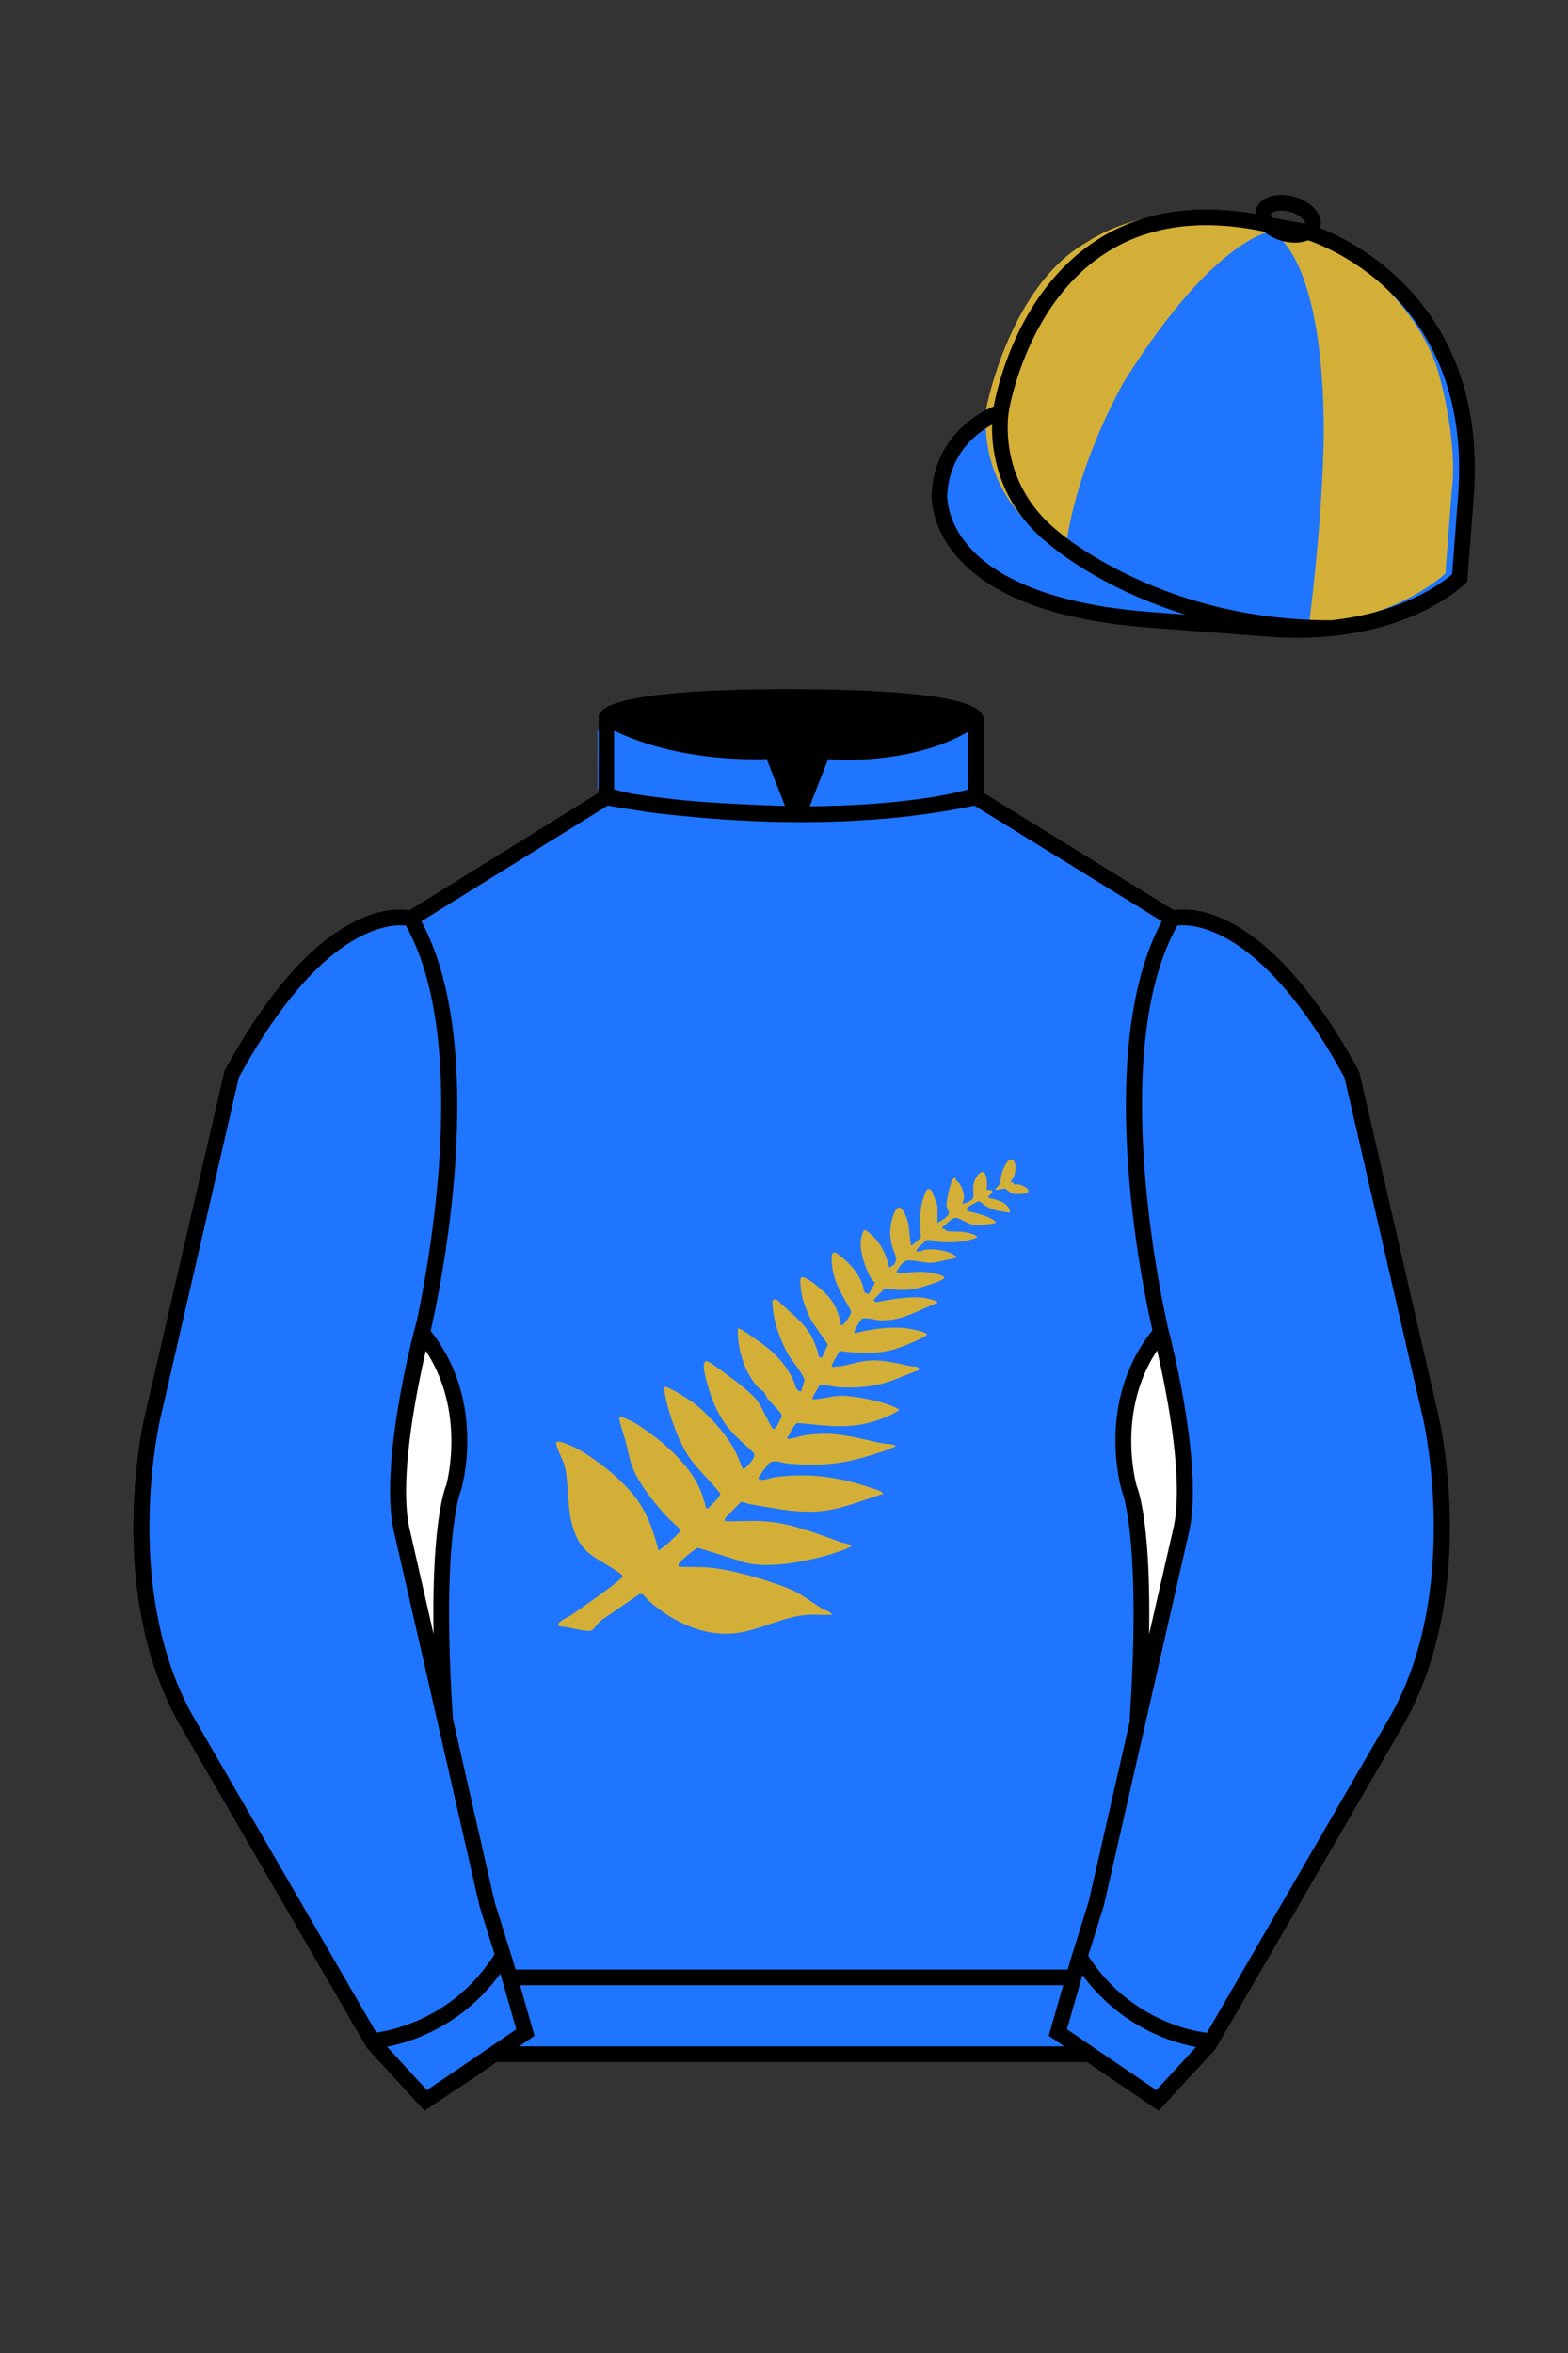
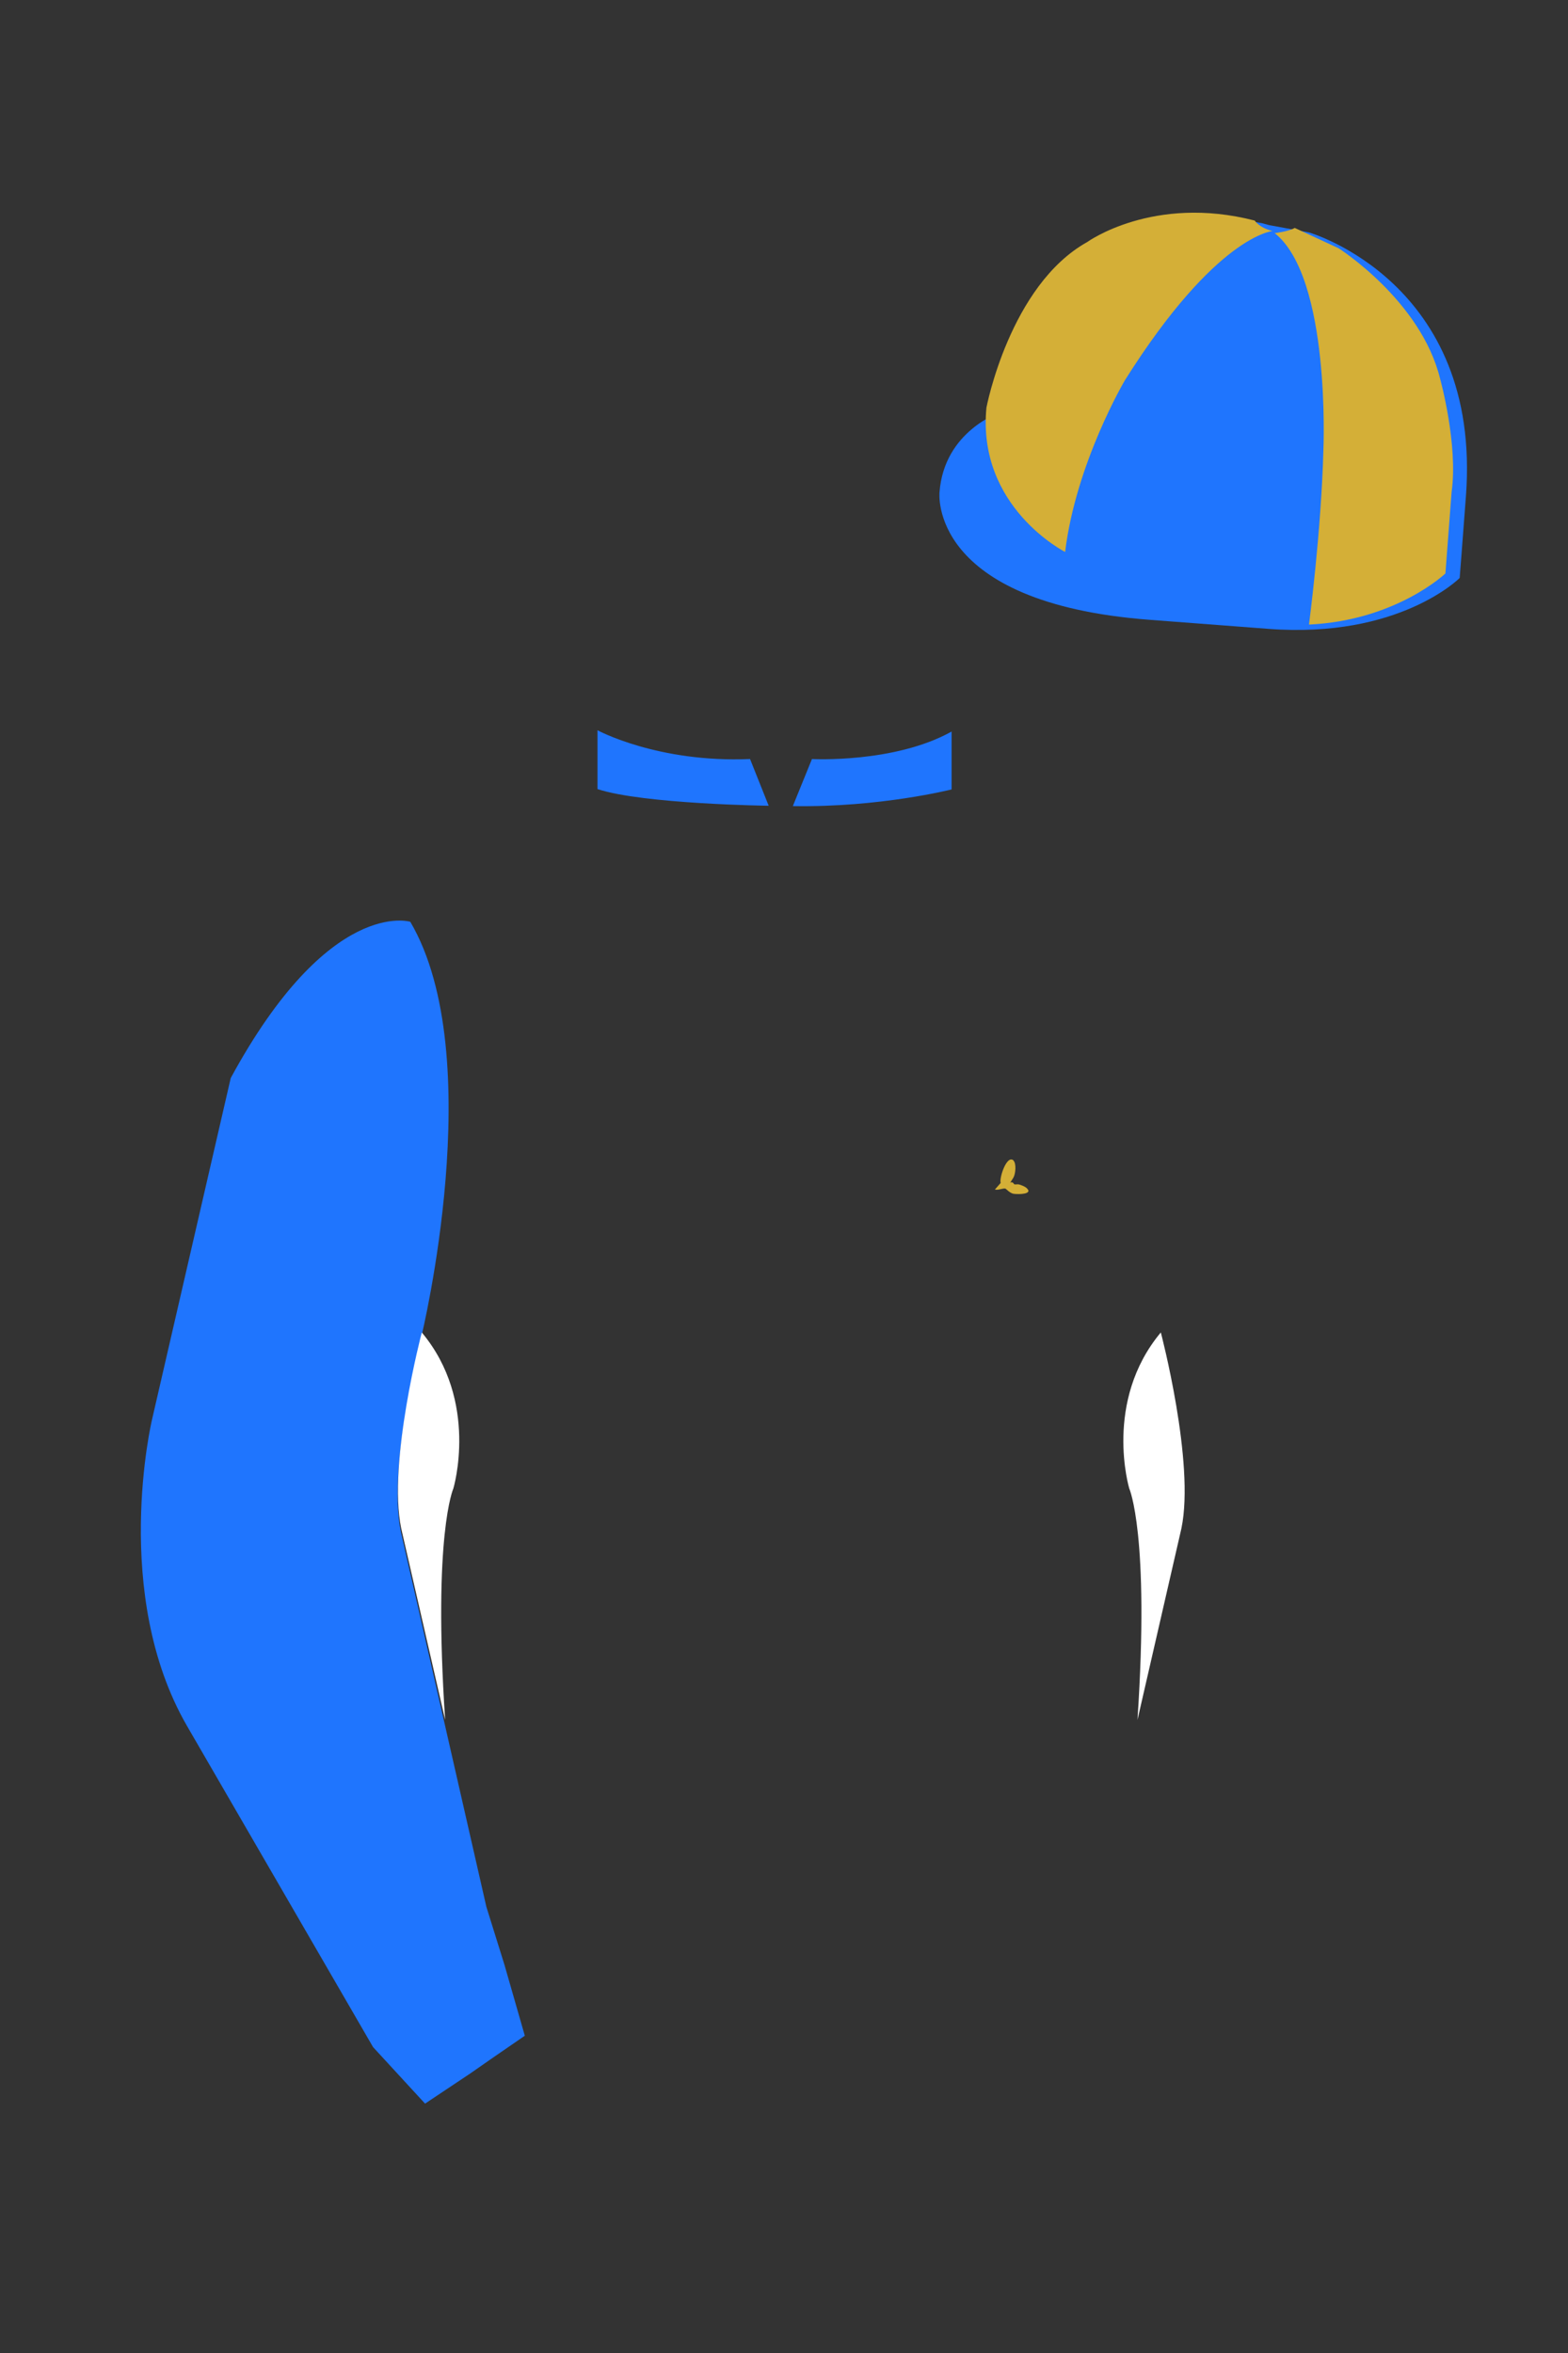
<svg xmlns="http://www.w3.org/2000/svg" viewBox="0 0 100 150">
  <rect x="0" y="0" width="100" height="150" fill="#333333" stroke="none" />
-   <path d="M74.752 58.99s5.164-1.613 11.451 9.961l5.025 21.795s2.623 11.087-2.232 19.497l-11.869 20.482-3.318 3.605-4.346-2.944H31.484l-1.03.731-3.317 2.213-1.658-1.802-1.659-1.803-5.936-10.241-5.936-10.241c-2.427-4.205-2.985-9.08-2.936-12.902.049-3.823.705-6.595.705-6.595l2.512-10.897 2.512-10.898c3.144-5.787 6.007-8.277 8.084-9.321 2.077-1.043 3.368-.64 3.368-.64l6.228-3.865 6.229-3.865v-5.08s.087-.328 1.571-.655c1.483-.328 4.364-.655 9.95-.655 6.222 0 9.232.368 10.689.737 1.455.369 1.357.737 1.357.737v4.916l12.535 7.73z" fill="#1F75FE" />
-   <path d="M59.77,77.97l.45-.28c.52-.43.22-.38.15-.8-.04-.24.25-1.64.43-1.75.2-.13.14.05.19.12.04.06.16.11.2.17.22.34.42.92.17,1.27.11.08.66-.18.7-.31.05-.15,0-.51,0-.7.03-.3.12-.56.31-.79.53-.65.65.53.54.93l.36.05c.09.29-.26.22-.22.49.54.09,1.32.3,1.37.93-.58-.07-1.11-.13-1.61-.45-.16-.1-.27-.3-.44-.26-.05,0-.66.36-.68.39-.03.06,0,.14-.01.21.44.11.99.24,1.41.43.05.03.51.24.4.34-.44.1-1,.17-1.45.11-.33-.05-.81-.42-1.05-.43-.35-.02-.59.41-.88.56l-.02.15c.18-.08.23.1.26.11.35.09.92,0,1.4.13.09.02.65.16.54.31-.76.28-1.58.33-2.38.27-.26-.02-.52-.17-.81-.11-.04,0-.52.45-.57.51s-.09.12-.08.2c.22.06.38-.09.57-.11.53-.06,1.27.03,1.74.29.06.03.33.14.21.23l-1.34.3c-.45.07-.86-.06-1.27-.1-.57-.07-.67-.06-1.01.41-.24.33-.28.39.19.36.94-.08,1.48-.16,2.44.13.07.02.33.11.22.22-.19.2-1.63.63-1.95.68-.62.1-1.23.04-1.84-.04l-.7.73.14.14c.98-.17,2.08-.39,3.07-.28.11.01.69.16.78.21.06.03.09,0,.07.12-1.23.46-2.31,1.2-3.7,1.1-.35-.03-.72-.18-1.09-.1-.1.05-.65.94-.45.92,1.3-.31,2.73-.52,4.04-.15.18.05.42.08.54.23,0,.19-1.75.86-2.02.94-1.14.34-2.37.28-3.54.12l-.52.91.08.13c.15-.07.32-.04.48-.06.58-.09,1.17-.31,1.77-.36.94-.08,1.84.17,2.75.36.2.04.49-.06.51.23-.63.22-1.29.53-1.92.74-1.07.35-2.08.42-3.21.36-.4-.02-.82-.19-1.25-.11,0,.11-.57.86-.39.88.57,0,1.17-.21,1.75-.22.78-.02,2.06.25,2.81.48.14.04.94.32.94.43-.64.41-1.42.69-2.16.86-1.44.33-2.87.09-4.31-.04-.22.05-.45.56-.55.75,0,.02-.27.28-.02.26.31-.02.69-.17.99-.22,1.95-.29,3.04.1,4.88.49.09.02.96.08.96.19-.3.16-.66.29-.98.39-2.19.73-3.64.94-5.95.72-.35-.03-.76-.25-1.11-.05-.1.06-.73.9-.73.97-.01.29.79,0,.96-.03,2.38-.33,4.3-.01,6.56.78.19.07.37.1.43.31-.08,0-.15,0-.22.03-1.01.32-2.12.76-3.16.95-1.73.32-3.49-.09-5.2-.38-.16-.03-.3-.16-.5-.11l-1.01,1.03v.18c.77.03,1.56-.04,2.33,0,1.79.08,3.4.75,5.07,1.34.11.04.69.14.66.27-.01.04-.7.3-.81.34-1.64.54-4.2,1.11-5.89.71l-3.07-.96c-.19.03-1.22.91-1.24,1.02-.01.06,0,.12,0,.18.63.04,1.33,0,1.95.06,1.48.13,3.77.8,5.15,1.37.73.3,1.35.82,2.01,1.22.25.15.53.18.7.42-.51.03-1.06-.03-1.56,0-1.41.09-2.7.78-4.07,1.08-2.23.5-4.44-.53-6.07-1.96-.21-.18-.32-.49-.61-.44l-2.36,1.62c-.19.08-.57.65-.67.69-.39.15-1.57-.27-2.04-.24-.44-.2.58-.63.71-.72.69-.48,1.4-.98,2.07-1.47.43-.31.85-.63,1.23-.99,0-.1-.26-.27-.35-.33-1.22-.85-2.24-1.06-2.77-2.62-.47-1.37-.29-2.66-.56-3.99-.11-.56-.53-1.07-.57-1.63.08-.11.51.04.63.09,1.5.56,3.73,2.36,4.63,3.71.65.97.98,1.99,1.27,3.11.51-.35.95-.78,1.38-1.22.03-.03.02-.08.01-.12-.01-.05-.71-.67-.8-.76-.85-.92-1.91-2.22-2.31-3.37-.17-.49-.27-1.1-.41-1.61-.05-.2-.46-1.38-.37-1.47.77.17,1.52.74,2.15,1.21,1.34,1,2.81,2.48,3.22,4.08.05.17.13.33.13.53l.16.05c.25-.32.63-.55.79-.94-.64-.85-1.47-1.53-2.06-2.43-.66-1-1.33-2.9-1.52-4.13-.03-.18-.05-.32.18-.23.32.11,1.26.69,1.56.9.81.57,2.01,1.87,2.49,2.67.31.5.56,1.04.74,1.6.17.14.66-.53.72-.67.05-.11.06-.2.02-.32-.48-.45-.99-.87-1.43-1.36-.88-.98-1.33-2.16-1.65-3.45-.04-.17-.28-1.14.1-1.03.23.06.91.6,1.15.77.58.41,1.72,1.26,2.12,1.84.18.26.81,1.63.93,1.69.19.08.41-.49.46-.61.02-.06.15-.02.07-.31-.05-.18-.75-.81-.91-1.06-.21-.34-.05-.29-.38-.5-.42-.27-.92-1.18-1.09-1.65-.27-.71-.41-1.5-.4-2.26.09-.02.13.02.19.05.22.1.64.41.86.56,1.1.75,1.86,1.41,2.47,2.63.14.27.16.8.53.76l.21-.72c-.22-.61-.71-1.06-1.03-1.61-.39-.66-.77-1.67-.92-2.43-.03-.14-.13-.94-.1-1,.06-.12.22-.14.32-.05.76.77,1.68,1.37,2.2,2.36.12.23.26.6.35.86.08.21,0,.45.29.45l.38-.84-1.07-1.54c-.36-.79-.64-1.41-.68-2.31,0-.16-.06-.5.17-.44.46.12,1.3.87,1.62,1.24.47.55.67,1.1.79,1.81.15.13.67-.71.66-.85,0-.07-.55-.99-.64-1.17-.27-.53-.46-.94-.56-1.58-.03-.19-.11-.88,0-.99l.2-.04c.89.64,1.65,1.43,1.84,2.55l.27.11.41-.74c-.08-.08-.16-.1-.22-.21-.34-.52-.73-1.65-.7-2.26,0-.17.1-.92.29-.89.85.57,1.3,1.39,1.52,2.37l.11.03c-.02-.14.12-.09.17-.15.37-.43.01-.79-.1-1.27-.13-.56-.15-.97-.02-1.53.08-.33.34-1.28.72-.69.47.74.37,1.33.5,2.12.01.06-.03.11.08.08s.55-.41.57-.53c-.06-.74-.1-1.5.08-2.22.02-.09.25-.72.29-.76.07-.08.22-.06.29.02.06.06.4.96.4,1.05v1.07Z" fill="#D4AF37" />
  <path d="M64.63,73.98c.2.19.14.85,0,1.09l-.2.32c.18-.08.23.1.26.11.09.02.21-.02.31.01.21.07.52.17.59.4,0,.25-.79.22-.96.19-.22-.04-.48-.32-.51-.33-.17-.03-.47.12-.67.06l.37-.42c-.11-.3.39-1.83.82-1.43Z" fill="#D4AF37" />
  <path fill="#1F75FE" d="M83.483 14.819s11.045 3.167 10.006 16.831l-.299 3.929-.098 1.266s-3.854 3.878-12.191 3.244l-7.594-.578c-14.146-1.076-13.389-8.132-13.389-8.132.299-3.929 3.901-5.104 3.901-5.104s2.192-14.981 16.72-12.033l.391.107 2.553.47z" />
  <path fill="#D4AF37" d="M91.843 24.142c-1.225-4.991-6.479-8.319-6.479-8.319l-2.791-1.293c-.426.239-1.281.33-1.281.33 3.59 2.846 3.109 13.792 3.109 13.792-.133 5.21-.92 11.164-.92 11.164 5.56-.262 8.701-3.258 8.701-3.258l.395-5.195c.428-3.026-.734-7.221-.734-7.221zM81.161 14.729s-3.589.263-9.413 9.501c0 0-3.129 5.277-3.819 10.956 0 0-5.626-2.844-5.019-9.198 0 0 1.482-7.8 6.43-10.559 0 0 4.201-3.041 10.683-1.367-.001 0 .261.448 1.138.667z" />
  <path fill="#1F75FE" d="M27.109 134.103l2.913-1.944 1.434-.999 2.014-1.385-1.298-4.521-1.154-3.698-5.45-23.896c-.876-4.191 1.314-12.492 1.314-12.492s4.328-17.817-.715-26.405c0 0-5.164-1.613-11.452 9.961L9.69 90.519s-2.623 11.088 2.231 19.498l11.871 20.482 3.317 3.604" />
-   <path fill="#1F75FE" d="M73.785 134.1l-2.912-1.944-1.434-1-2.014-1.384 1.297-4.521 1.154-3.698 5.451-23.896c.875-4.191-1.314-12.493-1.314-12.493s-4.328-17.816.715-26.404c0 0 5.164-1.613 11.451 9.961l5.025 21.795s2.623 11.087-2.232 19.497l-11.869 20.482-3.318 3.605" />
  <path fill="#1F75FE" d="M47.835 48.387l1.188 2.979s-8-.104-10.917-1.063v-3.75c0 .001 3.843 2.084 9.729 1.834zm3.948 0l-1.219 3c5.563.094 10.125-1.063 10.125-1.063v-3.688c-3.656 2.033-8.906 1.751-8.906 1.751z" />
  <path fill="#fff" d="M25.587 97.434c-.875-4.191 1.313-12.492 1.313-12.492 3.678 4.398 2.014 9.944 2.014 9.944s-1.313 2.917-.525 14.753l-2.802-12.205z" />
-   <path fill="#fff" d="M75.345 97.434c.877-4.191-1.313-12.492-1.313-12.492-3.678 4.398-2.014 9.944-2.014 9.944s1.313 2.917.525 14.753l2.802-12.205z" />
-   <path d="M84.819 40.543c-11.27 0-17.779-5.718-18.052-5.961-4.297-3.521-3.444-8.346-3.406-8.55l.982.184c-.033.181-.769 4.457 3.075 7.606.08.071 6.532 5.721 17.403 5.721h.09l.002 1h-.094z  M82.73 40.661c-.596 0-1.218-.023-1.867-.072l-7.593-.579c-6.005-.457-10.158-2.021-12.344-4.647-1.696-2.038-1.513-3.956-1.504-4.037.271-3.571 3.034-5.027 3.952-5.415.256-1.371 1.571-7.096 6.191-10.343 2.977-2.091 6.7-2.705 11.074-1.816l.423.115 2.559.471c.114.033 11.425 3.44 10.367 17.35l-.411 5.379-.13.13c-.151.154-3.53 3.464-10.717 3.464zm-5.795-26.304c-2.591 0-4.87.677-6.794 2.03-4.813 3.383-5.817 9.896-5.826 9.961l-.045.305-.294.098c-.134.044-3.289 1.132-3.558 4.667-.008.078-.137 1.629 1.303 3.337 1.386 1.645 4.527 3.718 11.625 4.258l7.594.578c7.166.546 10.944-2.356 11.67-2.982l.381-4.997c.977-12.83-9.1-16.144-9.624-16.307l-2.958-.58a17.567 17.567 0 0 0-3.474-.368z  M82.73 40.661c-.596 0-1.218-.023-1.867-.072l-7.593-.579c-6.005-.457-10.158-2.021-12.344-4.647-1.696-2.038-1.513-3.956-1.504-4.037.271-3.571 3.034-5.027 3.952-5.415.256-1.371 1.571-7.096 6.191-10.343 2.977-2.091 6.7-2.705 11.074-1.816l.423.115 2.559.471c.114.033 11.425 3.44 10.367 17.35l-.411 5.379-.13.13c-.151.154-3.53 3.464-10.717 3.464zm-5.795-26.304c-2.591 0-4.87.677-6.794 2.03-4.813 3.383-5.817 9.896-5.826 9.961l-.045.305-.294.098c-.134.044-3.289 1.132-3.558 4.667-.008.078-.137 1.629 1.303 3.337 1.386 1.645 4.527 3.718 11.625 4.258l7.594.578c7.166.546 10.944-2.356 11.67-2.982l.381-4.997c.977-12.83-9.1-16.144-9.624-16.307l-2.958-.58a17.567 17.567 0 0 0-3.474-.368z  M82.574 15.469a3.11 3.11 0 0 1-.82-.114c-.686-.19-1.256-.589-1.524-1.066-.169-.299-.215-.613-.132-.908.223-.802 1.273-1.161 2.436-.838.685.189 1.255.587 1.524 1.065.169.299.215.614.132.91-.082.295-.282.54-.58.709-.285.16-.646.242-1.036.242zm-.858-2.042c-.389 0-.63.131-.655.223-.009.033.005.087.039.147.104.185.409.452.922.594.513.143.91.07 1.095-.035.061-.035.101-.074.109-.107l.001-.002c.01-.033-.005-.088-.04-.149-.104-.185-.408-.451-.92-.593a2.105 2.105 0 0 0-.551-.078z  M73.901 134.551l-7.018-4.773 1.396-4.866 1.157-3.71 5.441-23.858c.839-4.021-1.289-12.173-1.311-12.254-.181-.745-4.32-18.123.767-26.785l.099-.167.184-.057c.229-.071 5.632-1.596 12.04 10.199l.048.126 5.025 21.795c.108.458 2.611 11.375-2.287 19.859L77.51 130.632l-3.609 3.919zm-5.857-5.19l5.701 3.883 2.991-3.249 11.842-20.436c4.696-8.134 2.204-19.022 2.179-19.131l-5.011-21.731c-5.364-9.843-9.742-9.825-10.658-9.696-4.709 8.387-.593 25.667-.55 25.842.088.334 2.206 8.455 1.317 12.714l-5.453 23.905-1.164 3.736-1.194 4.163zM27.069 134.554l-3.671-4.006-11.871-20.482c-4.897-8.485-2.394-19.403-2.284-19.864l5.071-21.919c6.411-11.799 11.813-10.27 12.04-10.199l.185.057.098.167c5.087 8.663.948 26.041.77 26.776-.024.091-2.152 8.245-1.31 12.271l5.448 23.888 1.144 3.661 1.4 4.877-7.02 4.773zm-2.834-4.555l2.99 3.248 5.702-3.883-1.198-4.175-1.151-3.688-5.46-23.934c-.893-4.267 1.227-12.388 1.317-12.731.04-.165 4.155-17.44-.551-25.829-.909-.107-5.339-.069-10.661 9.692l-5.008 21.729c-.026.111-2.519 11.001 2.176 19.136l11.844 20.435z  M23.777 130.604l-.057-.998c.049-.003 4.939-.348 7.894-5.146l.852.523c-3.237 5.258-8.468 5.609-8.689 5.621z  M27.903 109.751l-2.805-12.215c-.89-4.259 1.229-12.379 1.319-12.723l.247-.935.621.742c3.807 4.551 2.18 10.171 2.109 10.408-.034.087-1.268 3.124-.505 14.576l-.986.147zm-1.827-12.425l1.575 6.859c-.126-7.325.762-9.403.808-9.505-.004 0 1.317-4.618-1.323-8.591-.54 2.327-1.721 8.062-1.06 11.237zM51.09 52.412c-6.99 0-12.442-1.079-12.523-1.095l.198-.98c.12.025 12.197 2.409 23.363.001l.211.978c-3.813.822-7.727 1.096-11.249 1.096z  M51.547 52.42l-.754-.02c-10.628-.278-12.238-1.21-12.453-1.394l.65-.76-.325.38.288-.408c.059.036 1.529.871 11.112 1.161l-1.17-2.989c-1.409.054-6.492.059-10.477-2.209l.494-.869c4.315 2.455 10.223 2.065 10.282 2.063l.367-.026 1.986 5.071z  M50.904 52.404h-.733l1.983-5.065.379.041c.058.007 5.735.577 9.436-2.061l.58.814c-3.475 2.477-8.334 2.363-9.738 2.272L51.638 51.4c7.338-.069 10.418-1.167 10.449-1.178l.344.939c-.139.051-3.485 1.243-11.527 1.243z  M73.031 109.751l-.986-.146c.762-11.452-.472-14.489-.484-14.519-.092-.295-1.719-5.915 2.088-10.466l.621-.742.246.935c.091.344 2.209 8.465 1.318 12.723l-.002.01-2.801 12.205zm.766-23.661c-2.652 3.985-1.314 8.603-1.3 8.652.027.051.912 2.12.786 9.44l1.573-6.856c.663-3.176-.518-8.911-1.059-11.236zM32.544 125.555h35.971v1H32.544zM77.101 130.604c-.222-.012-5.455-.362-8.689-5.621l.852-.523c2.964 4.818 7.844 5.144 7.893 5.146l-.056.998zM50.949 44.453c9.949 0 11.197 1.295 11.197 1.295-3.447 2.682-9.653 2.065-9.653 2.065l-1.61 3.884-1.652-3.822c-8.023 0-10.431-2.188-10.431-2.188s1.083-1.234 12.149-1.234z  M73.899 134.553l-4.575-3.1H31.658l-.9.639-3.685 2.459-3.671-4.007-11.871-20.482c-2.565-4.445-3.049-9.609-3.003-13.16.049-3.834.691-6.588.719-6.703l5.071-21.919c2.657-4.891 5.449-8.097 8.299-9.529 1.731-.87 2.992-.805 3.498-.724l12.051-7.479.017-4.93c.111-.418.748-.75 1.947-1.015 2.004-.442 5.388-.667 10.058-.667 5.202 0 8.839.253 10.812.752.907.23 1.427.502 1.636.857a.696.696 0 0 1 .099.391v4.611l12.125 7.479c1.135-.186 6.067-.296 11.799 10.253l.048.126L91.732 90.2c.108.458 2.611 11.375-2.287 19.859L77.51 130.632l-3.611 3.921zm-49.659-4.558l2.99 3.249 4.109-2.791h38.292l4.116 2.789 2.989-3.247 11.842-20.436c4.701-8.143 2.204-19.022 2.179-19.131l-5.011-21.732c-5.95-10.916-10.79-9.678-10.836-9.661l-.212.061-.194-.114-12.771-7.877v-5.079c-.095-.068-.353-.209-.98-.369-1.301-.329-4.189-.722-10.566-.722-5.727 0-8.513.35-9.842.644-.712.157-1.041.303-1.179.382v5.143l-12.887 7.998-.218-.068c-.006-.002-1.155-.315-2.994.609-1.825.917-4.664 3.233-7.837 9.053l-5.008 21.729c-.007.03-.645 2.771-.692 6.489-.044 3.425.417 8.398 2.869 12.646l11.841 20.435zm14.835-83.971z  " fill="#000000" />
+   <path fill="#fff" d="M75.345 97.434c.877-4.191-1.313-12.492-1.313-12.492-3.678 4.398-2.014 9.944-2.014 9.944s1.313 2.917.525 14.753l2.802-12.205" />
</svg>